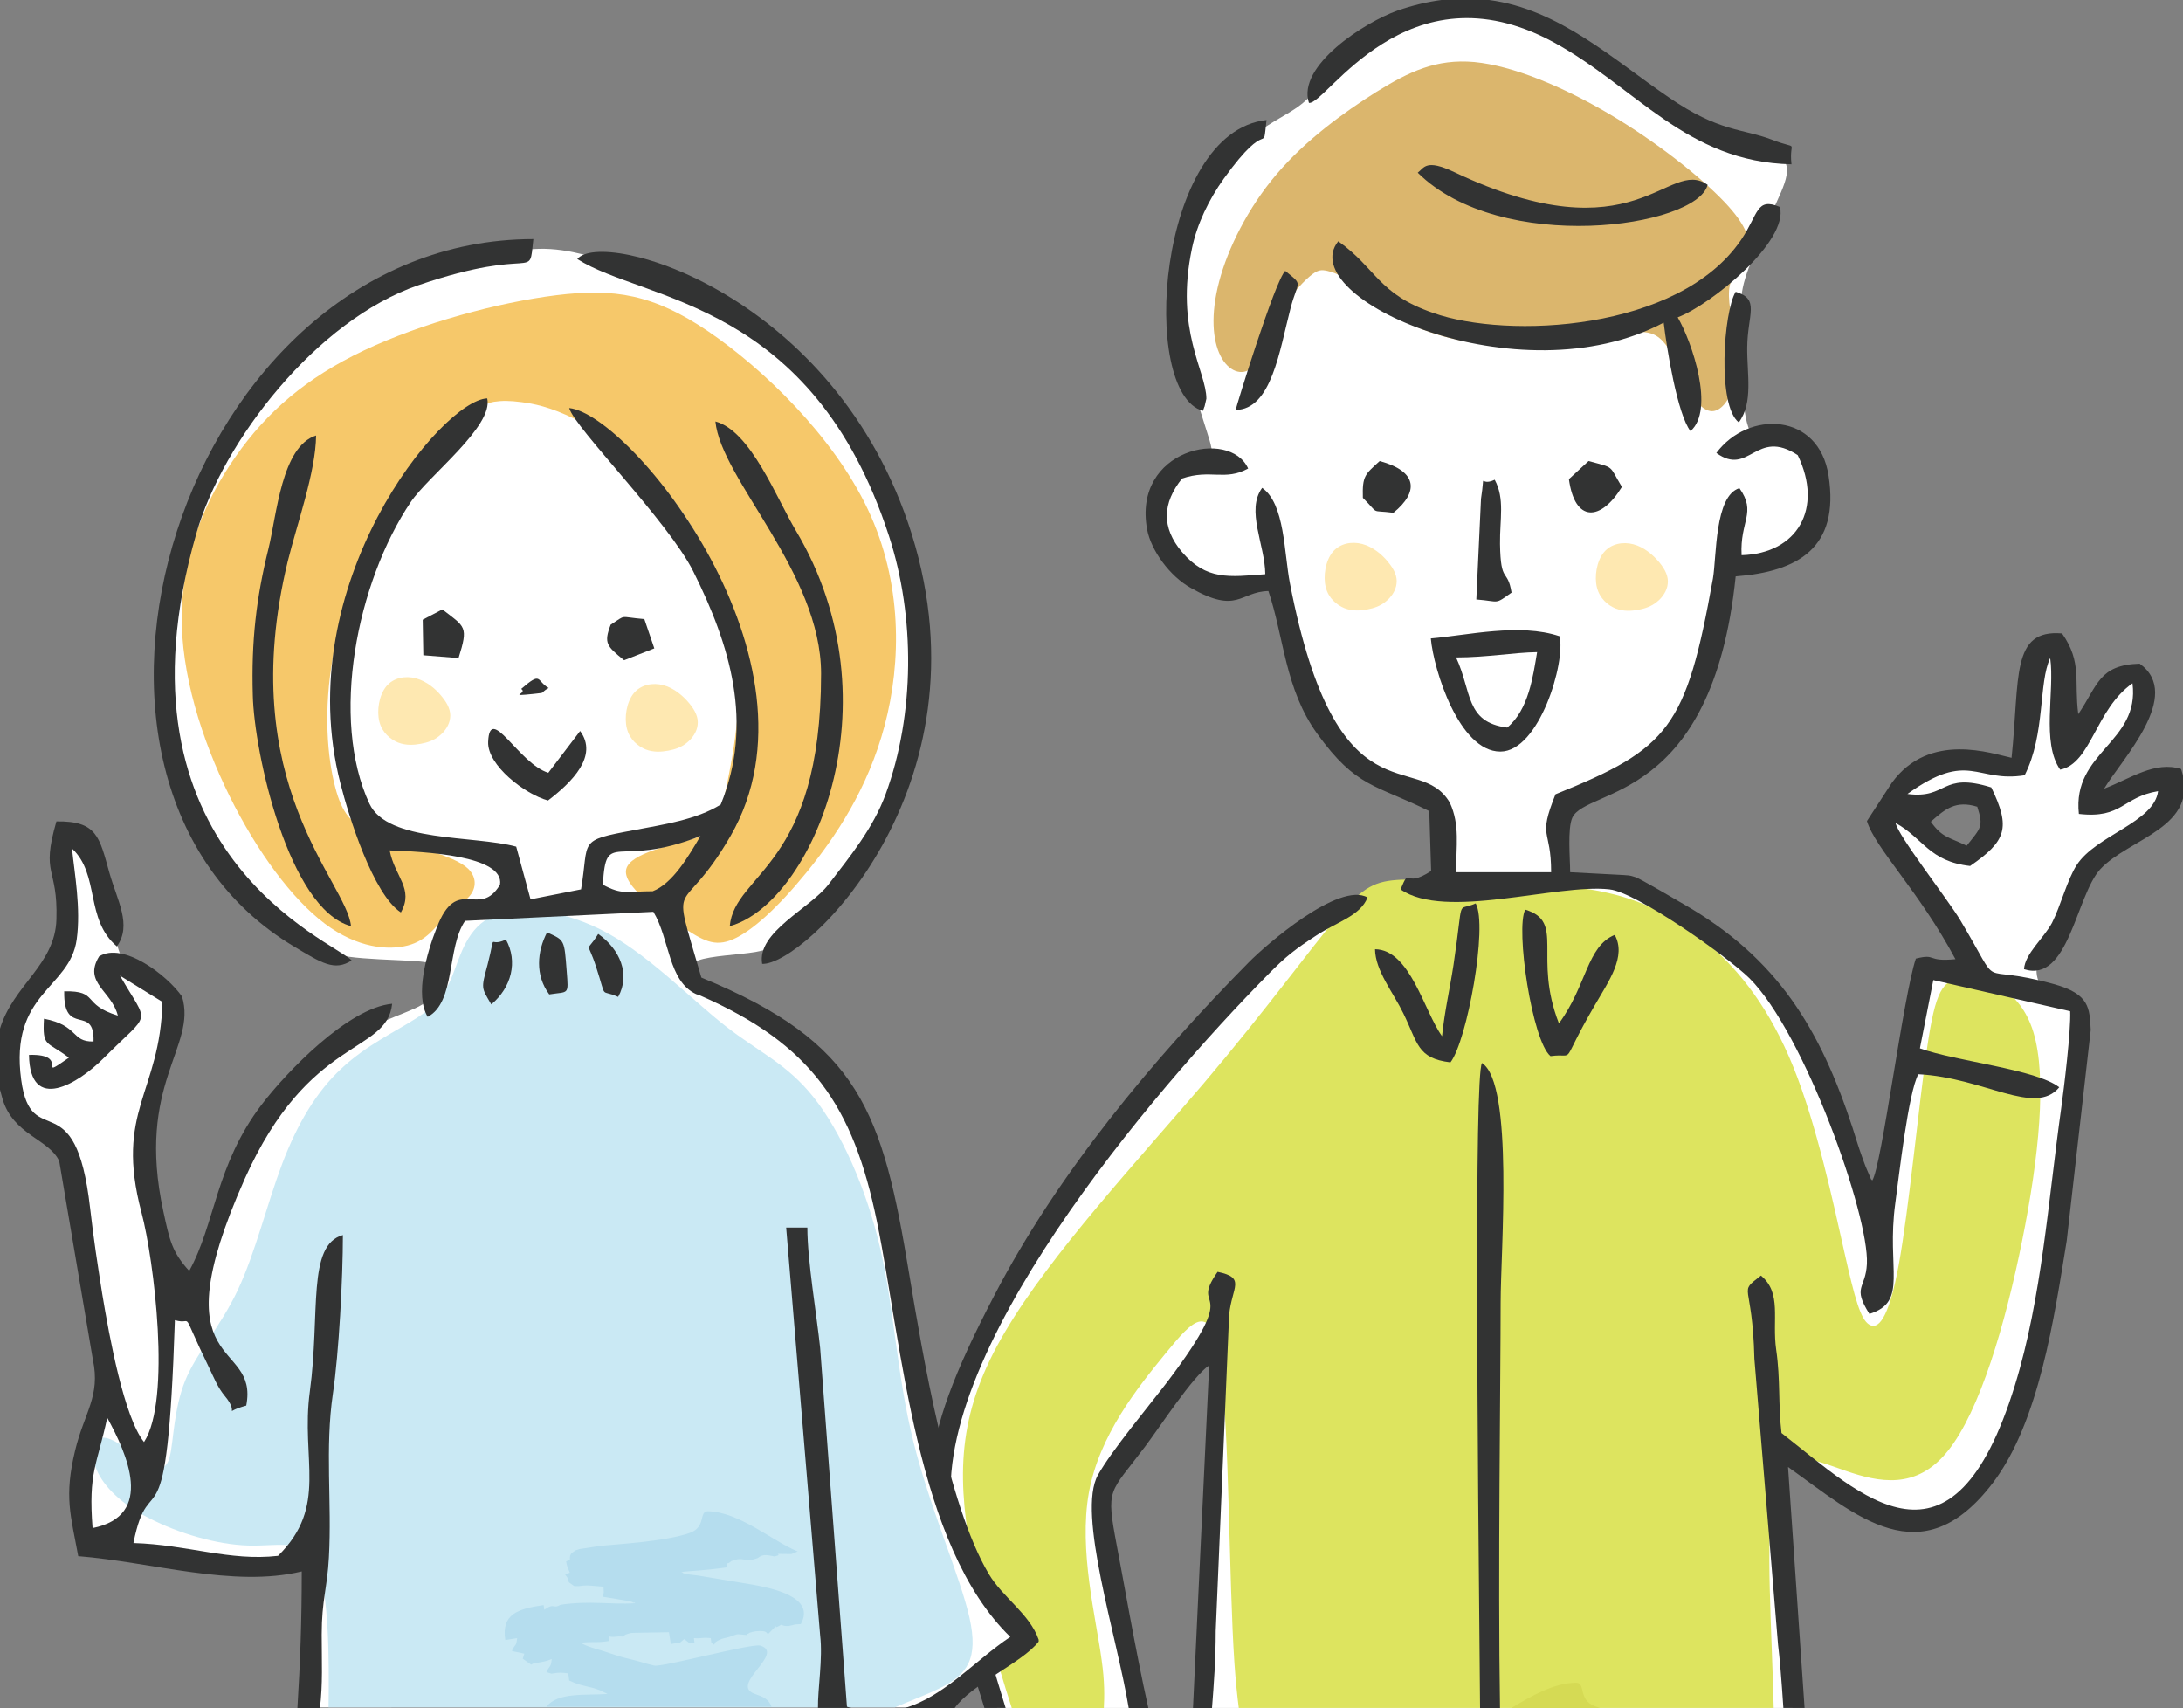
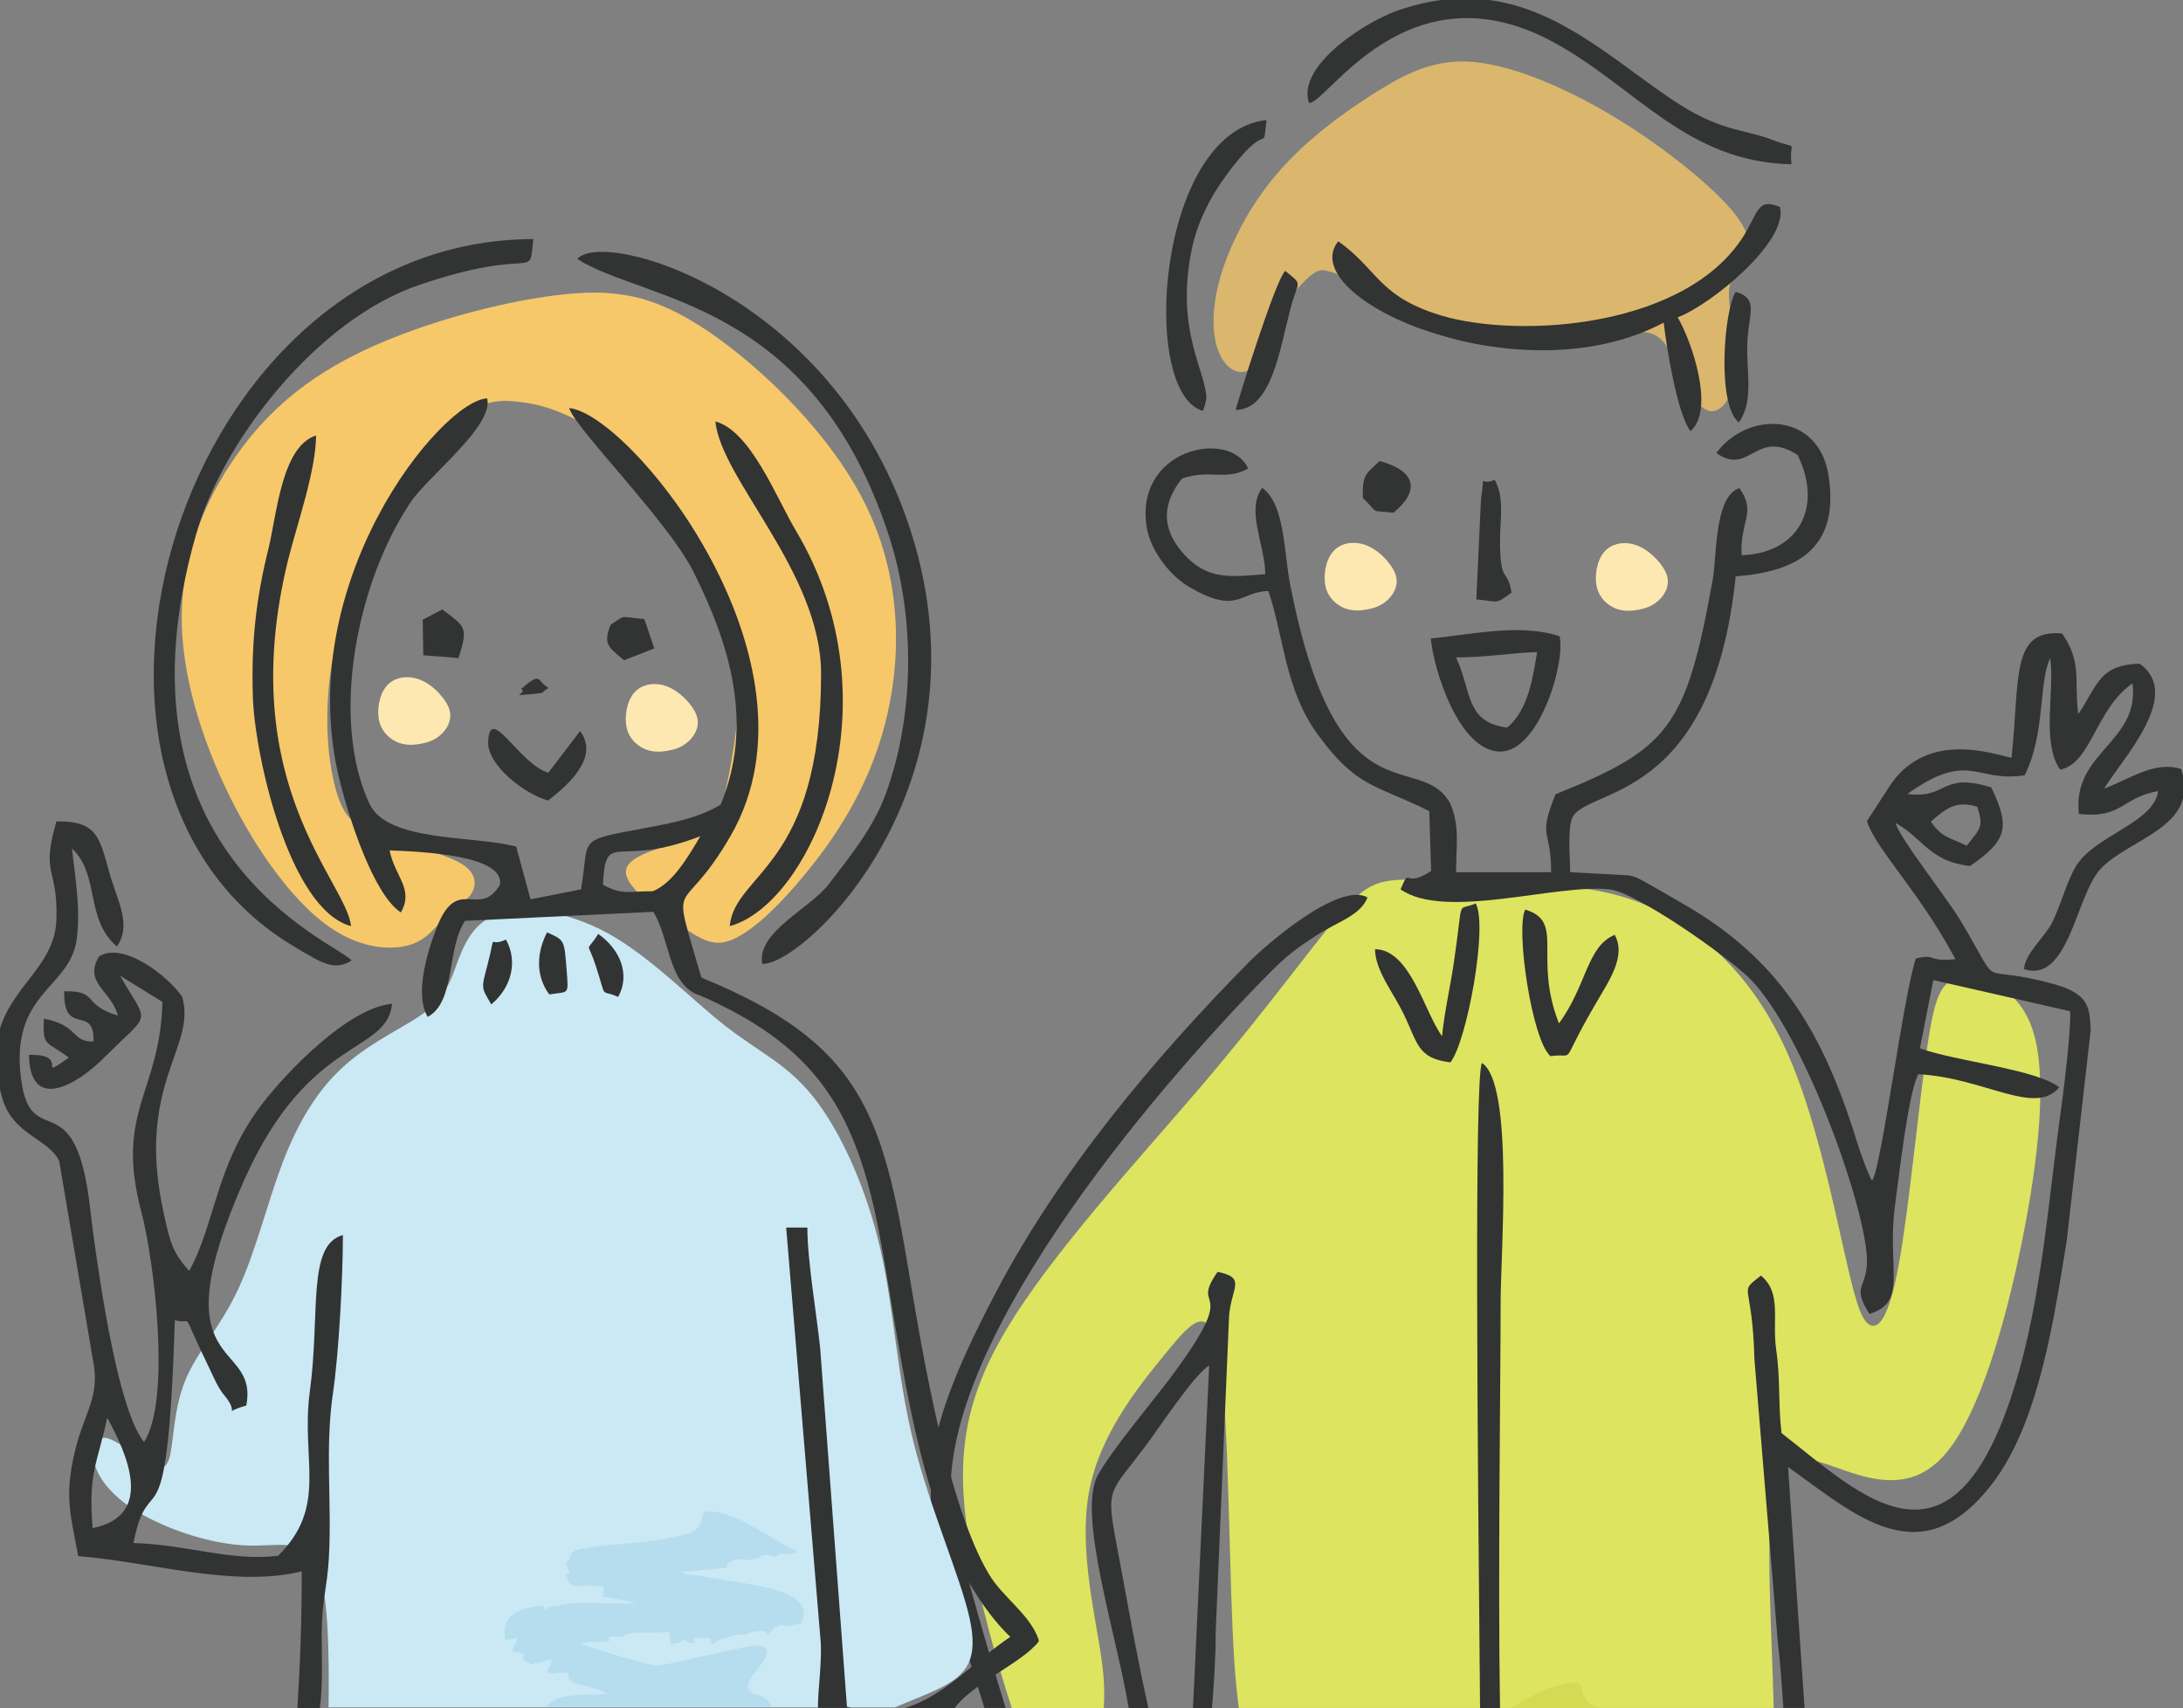
<svg xmlns="http://www.w3.org/2000/svg" xmlns:xlink="http://www.w3.org/1999/xlink" version="1.1" id="レイヤー_1" x="0px" y="0px" viewBox="0 0 700.3 548" style="enable-background:new 0 0 700.3 548;" xml:space="preserve">
  <rect x="0" y="0" width="700.3" height="548" fill="#808080" stroke="none" />
  <style type="text/css">
	
		.st0{clip-path:url(#SVGID_00000103975264178708997120000009987219824031860104_);fill-rule:evenodd;clip-rule:evenodd;fill:#FFFFFF;}
	
		.st1{clip-path:url(#SVGID_00000103975264178708997120000009987219824031860104_);fill-rule:evenodd;clip-rule:evenodd;fill:#DDE45F;}
	
		.st2{clip-path:url(#SVGID_00000103975264178708997120000009987219824031860104_);fill-rule:evenodd;clip-rule:evenodd;fill:#D5DA54;}
	
		.st3{clip-path:url(#SVGID_00000103975264178708997120000009987219824031860104_);fill-rule:evenodd;clip-rule:evenodd;fill:#FEE8B1;}
	
		.st4{clip-path:url(#SVGID_00000103975264178708997120000009987219824031860104_);fill-rule:evenodd;clip-rule:evenodd;fill:#DBB66D;}
	
		.st5{clip-path:url(#SVGID_00000103975264178708997120000009987219824031860104_);fill-rule:evenodd;clip-rule:evenodd;fill:#323333;}
	
		.st6{clip-path:url(#SVGID_00000103975264178708997120000009987219824031860104_);fill-rule:evenodd;clip-rule:evenodd;fill:#CAE9F4;}
	
		.st7{clip-path:url(#SVGID_00000103975264178708997120000009987219824031860104_);fill-rule:evenodd;clip-rule:evenodd;fill:#F6C86A;}
	
		.st8{clip-path:url(#SVGID_00000103975264178708997120000009987219824031860104_);fill-rule:evenodd;clip-rule:evenodd;fill:#B5DDEE;}
</style>
  <g>
    <defs>
      <rect id="SVGID_1_" width="700.3" height="548" />
    </defs>
    <clipPath id="SVGID_00000177474353109194109770000013001625756254076572_">
      <use xlink:href="#SVGID_1_" style="overflow:visible;" />
    </clipPath>
-     <path style="clip-path:url(#SVGID_00000177474353109194109770000013001625756254076572_);fill-rule:evenodd;clip-rule:evenodd;fill:#FFFFFF;" d="   M569.8,319.7c-6.9-9.4-15.4-17.2-23.2-22.7c-7.8-5.5-14.9-8.5-22.5-10.4c-7.6-1.8-15.8-2.4-20.5-2.7c-0.8,0-1.4-0.1-2-0.1l-59.5,1   c-1.5,0.5-3,1.1-4.6,1.8c-5.4,2.5-11.4,6.7-19.7,12.9c-8.3,6.3-18.8,14.8-30.6,27.6c-11.8,12.8-24.9,30-37.5,47.7   c-12.6,17.7-24.7,36-32.1,49.2c-7.3,13.2-9.8,21.2-12.1,28.7c-2.3,7.5-4.5,14.5-4.4,24c0.1,9.4,2.5,21.3,7.3,37   c3.2,10.4,7.5,22.5,11.5,34.2h45.2l-0.8-4c-2.9-14.8-6.9-34.9-9.3-46.7c-2.5-11.8-3.4-15.2-1-20.4c2.4-5.3,8.3-12.4,14.6-20.6   c6.4-8.2,13.2-17.5,17.1-22.8c3.8-5.2,4.6-6.3,4.5,4.5c-0.1,10.8-1.1,33.3-2.2,56.9l-2.4,53.1H575l-1.8-23.9   c-1.7-21.4-3.1-40.4-3.4-50c-0.3-9.7,0.6-10,2.9-8.5c2.3,1.5,6.2,4.7,11.3,8.8c5.1,4.1,11.5,9.1,17.9,12.1c6.4,3,12.9,4,18.9,1.3   c5.9-2.7,11.3-9.2,15.9-16.4c4.5-7.2,8.1-15,12-29.4c3.9-14.4,8.1-35.3,11.1-54.3c3-19,4.9-36,6.7-46.8c1.8-10.7,3.4-15.1,2.8-17.5   c-0.7-2.3-3.6-2.6-6.5-3.1c-2.8-0.4-5.6-1.1-7.3-2.9c-1.7-1.8-2.5-4.8-2.1-7.2c0.4-2.4,2-4.2,5.1-9.8c3.1-5.5,7.6-14.7,12.4-21.1   c4.8-6.4,10-10,14.2-13.3c4.2-3.2,7.6-6.1,9.5-8.6c1.9-2.5,2.5-4.6,1-5.5c-1.5-0.9-5-0.5-8.9,0.6c-3.8,1.1-8,2.9-10.9,3.7   c-3,0.8-4.8,0.7-5.1-0.7c-0.3-1.4,0.9-4,3.6-8.5c2.8-4.5,7.1-10.9,9.6-15.7c2.5-4.8,3.3-8.1,3-10.5c-0.4-2.3-1.8-3.7-3.8-3.7   c-1.9,0-4.3,1.5-7.4,5.5c-3.1,4-7,10.6-9.3,13.1c-2.4,2.5-3.3,0.8-4.1-4.7c-0.8-5.5-1.4-14.8-2.3-19.6c-0.9-4.8-2.1-5.1-3.5-4.4   c-1.3,0.7-2.8,2.5-4.2,8.7c-1.4,6.2-2.8,16.9-4.3,22.8c-1.5,5.8-3.1,6.8-5.9,6.8c-2.8,0-6.9-1.1-12.5-0.2c-5.6,0.9-12.7,3.8-16.5,6   c-3.7,2.2-4.1,3.7-3.2,5c0.9,1.3,3.1,2.4,5.7,2.5c2.5,0,5.3-1.1,8.3-2c2.9-0.9,5.9-1.6,8.5-0.5c2.6,1.1,4.7,4.1,5.2,6.7   c0.5,2.6-0.6,5-1.6,6.7c-1.1,1.7-2.1,2.8-3.8,3.3c-1.7,0.5-4.1,0.3-7-0.9c-2.9-1.2-6.3-3.5-9.9-5.5c-3.6-2-7.3-3.6-9.4-4.1   c-2.1-0.4-2.5,0.3-0.7,3.6c1.8,3.3,5.8,9.3,10.2,16.1c4.5,6.8,9.5,14.5,12.4,19.2c3,4.7,3.9,6.5,3.8,7.9c-0.1,1.4-1.4,2.5-4,2.6   c-2.6,0.1-6.6-0.8-8.7-0.6c-2.1,0.2-2.4,1.6-4.8,16.9c-2.4,15.3-7,44.6-9.7,57.7c-2.7,13.1-3.5,9.9-6.1,1.3   c-2.6-8.5-6.9-22.4-11.6-34.8C581.9,339.9,576.6,329,569.8,319.7" />
    <path style="clip-path:url(#SVGID_00000177474353109194109770000013001625756254076572_);fill-rule:evenodd;clip-rule:evenodd;fill:#DDE45F;" d="   M652.3,331.1c4.4,14.5,1.8,40.1-3.6,66.9c-5.4,26.8-13.6,54.7-23.8,67.4c-10.1,12.7-22.2,10.1-32.9,6.4   c-10.8-3.7-20.2-8.6-23.2,7.9c-2.5,14-0.4,43.5,0.2,68.2H397.4c-0.5-3.9-1-8.6-1.4-14.4c-1.8-26.6-1.6-75.1-4.5-96   c-2.9-20.9-8.7-14.2-17.7-3.2c-9,11-21.2,26.2-24.5,44.6c-3.3,18.4,2.3,40.1,4.1,53.6c1,7,0.9,11.7,0.7,15.5h-29.5   c-5.1-15.7-10.2-34.4-13.2-50.5c-4.7-26.1-3.6-45.6,11.1-70.4c14.6-24.8,42.7-55,63.5-79.4c20.7-24.4,34.1-43.1,42.8-53.3   c8.6-10.2,12.5-11.8,20.7-12.2c8.2-0.3,20.7,0.6,32.7,1.1c12,0.5,23.4,0.7,34.3,3.3c11,2.6,21.5,7.7,31.6,16.3   c10.1,8.6,19.7,20.8,27.2,39.4c7.5,18.6,12.8,43.5,16.3,59.1c3.5,15.6,5.3,21.8,8,23.5c2.7,1.7,6.2-1.1,9.5-19.1   c3.3-18,6.4-51.2,9.1-69.6c2.7-18.4,4.9-22.1,11.7-22.4C636.6,313.5,647.9,316.7,652.3,331.1" />
    <path style="clip-path:url(#SVGID_00000177474353109194109770000013001625756254076572_);fill-rule:evenodd;clip-rule:evenodd;fill:#D5DA54;" d="   M513.6,548c-0.6-0.2-1.2-0.4-1.8-0.6c-5.8-2.1-2.9-7.7-6.3-7.6c-7,0.1-14.2,4.2-20.8,8.2H513.6z" />
-     <path style="clip-path:url(#SVGID_00000177474353109194109770000013001625756254076572_);fill-rule:evenodd;clip-rule:evenodd;fill:#FFFFFF;" d="   M458.1,284.6c3-0.3,3.9-0.6,4.3-2c0.5-1.7,0.5-5.1,0.4-9.3c-0.1-4.2-0.1-9.2-0.9-12.2c-0.8-3-2.4-3.9-7-6.4   c-4.6-2.5-12.3-6.5-18.6-10.6c-6.3-4.2-11.2-8.6-15.1-17.3c-4-8.7-7-21.7-8.7-29.3c-1.7-7.7-2.2-10-3.6-10.8   c-1.5-0.9-4-0.3-6.7,0.4c-2.7,0.7-5.5,1.4-9.6,0.8c-4.2-0.6-9.7-2.4-13.4-5.3c-3.6-2.9-5.4-6.9-6.1-11.4c-0.7-4.5-0.4-9.4,0.9-13.1   c1.3-3.7,3.7-6.3,6.6-7.7c2.9-1.4,6.4-1.8,7.6-3.4c1.2-1.6,0.2-4.6-1-8.4c-1.2-3.8-2.6-8.4-4.8-14.9c-2.1-6.4-5-14.7-5.8-23.4   c-0.8-8.8,0.4-18,2.7-25.3c2.3-7.2,5.6-12.4,9.7-17.7c4.1-5.3,9.1-10.7,14-14.5c5-3.8,9.9-6,13.6-8.7c3.7-2.7,6.1-5.9,10.5-11.1   c4.4-5.2,10.8-12.4,19.6-16.6c8.8-4.2,20.1-5.2,31-3c11,2.3,21.6,7.9,31,13.8c9.4,5.9,17.5,11.9,26.4,17   c8.9,5.1,18.6,9.2,24.9,11.5c6.2,2.4,9,3,10.9,4.3c1.8,1.3,2.8,3.3,2.2,6.3c-0.5,3-2.5,7.1-5,12.5c-2.4,5.4-5.3,12.2-7.1,17.1   c-1.8,4.9-2.4,7.8-2.7,12.8c-0.4,5-0.5,12.1,0,19.6c0.4,7.5,1.4,15.5,2.5,18.6c1.1,3.2,2.2,1.5,5.2,1.6c3,0.1,7.7,1.9,11.4,5.3   c3.7,3.4,6.5,8.4,6.8,13.2c0.4,4.7-1.7,9.2-3.9,12.7c-2.3,3.5-4.8,6.1-8.2,8c-3.4,1.9-7.8,3-11,3.6c-3.2,0.6-5.4,0.8-6.1,1.9   c-0.7,1.1-0.1,3.1-1.8,9.8c-1.7,6.7-5.6,18.2-8.2,26.3c-2.6,8.2-3.8,13-8.8,18.1c-5,5-13.8,10.3-20,13.5c-6.2,3.3-9.8,4.6-12.1,6.1   c-2.3,1.6-3.2,3.4-3.6,7.7c-0.4,4.4-0.1,11.3,1,14.4c1.2,3.2,3.3,2.6,6.8,2.7c2.5,0.1,5.6,0.5,9.2,1.6L458.1,284.6z" />
    <path style="clip-path:url(#SVGID_00000177474353109194109770000013001625756254076572_);fill-rule:evenodd;clip-rule:evenodd;fill:#FEE8B1;" d="   M512.3,188.5c-0.9-3.5-0.1-8.5,2.2-11.3c2.3-2.8,6.1-3.5,9.5-2.6c3.4,0.9,6.3,3.4,8.3,5.8c2,2.4,3,4.7,2.7,6.9   c-0.2,2.2-1.7,4.4-3.5,5.8c-1.7,1.4-3.7,2.1-5.9,2.5c-2.2,0.4-4.7,0.6-7.3-0.4C515.8,194.2,513.2,192,512.3,188.5" />
    <path style="clip-path:url(#SVGID_00000177474353109194109770000013001625756254076572_);fill-rule:evenodd;clip-rule:evenodd;fill:#FEE8B1;" d="   M425.3,188.4c-0.9-3.5-0.1-8.5,2.2-11.3c2.3-2.8,6.1-3.5,9.5-2.6c3.4,0.9,6.4,3.4,8.3,5.8c2,2.4,3,4.7,2.7,6.9   c-0.2,2.2-1.7,4.4-3.5,5.8c-1.7,1.4-3.7,2.1-5.9,2.5c-2.2,0.4-4.7,0.6-7.3-0.4C428.9,194.1,426.2,192,425.3,188.4" />
    <path style="clip-path:url(#SVGID_00000177474353109194109770000013001625756254076572_);fill-rule:evenodd;clip-rule:evenodd;fill:#DBB66D;" d="   M420.1,88.7c-2.7,2.3-6.9,6.9-10.1,13c-3.1,6-5.2,13.4-8.4,16.3c-3.2,2.8-7.6,1.1-10.1-3.9c-2.5-5-3.2-13.2-0.4-23.8   c2.8-10.6,9.2-23.6,18.5-34.5c9.3-10.9,21.4-19.7,31.9-26.3C452,23,460.7,18.8,473,19.9c12.3,1.2,28.2,7.8,43.3,16.7   c15.1,8.9,29.3,20.2,36.9,28.2c7.6,8,8.6,12.8,7.4,16.4c-1.2,3.6-4.7,6.1-5.7,10.4c-0.9,4.3,0.7,10.5,1.6,16.4   c0.8,6,0.9,11.7-0.5,16.2c-1.4,4.5-4.1,7.8-6.9,7.7c-2.8-0.1-5.8-3.4-8.4-8.8c-2.6-5.4-5-12.8-9.4-15.4c-4.4-2.6-10.9-0.4-21.2,1.3   c-10.3,1.6-24.4,2.6-36.3,1.1c-11.9-1.6-21.7-5.7-28.2-9.7c-6.6-4-10-7.9-12.9-10.1c-2.9-2.3-5.2-3-6.9-3.4   C423.9,86.5,422.8,86.4,420.1,88.7" />
    <path style="clip-path:url(#SVGID_00000177474353109194109770000013001625756254076572_);fill-rule:evenodd;clip-rule:evenodd;fill:#323333;" d="   M619.4,263.6c4.7-4.2,8.1-6.9,14.9-4.8c2.1,6.5,1.1,6.8-3.4,12.5C625.2,268.5,623.1,268.8,619.4,263.6 M686.4,212.9   c-13.1,0.4-13.4,6.9-19.7,16.2c-1.4-10.8,1.3-16.6-5.2-25.9c-16.5-1.4-13.5,14.2-16.2,39.9c-6.2-1.3-26.3-8.6-38.4,8l-8,12.3   c2.7,8.8,16.7,22.4,28.4,44.3c-9.6,0.9-5.8-1.9-12.7-0.2c-4.1,12.2-11,66.9-14,71.2c-0.7-1.1,0.3,1.3-1.7-3.5   c-0.6-1.3-1.1-2.9-1.6-4.2c-1.1-3-2.1-6.4-3-9.2c-10.4-31.7-24-54.4-54.1-71.7c-2.6-1.5-13.8-8.1-15.5-8.7   c-2.4-0.8-2.3-0.5-3.9-0.7l-17.1-0.9c0-4.3-0.9-14,0.7-17.5c4.6-9.8,44.9-4.3,52.4-77.4c19.9-1.5,33.4-9.1,29.8-32.3   c-3.1-20.3-25.7-21.1-36-7.3c10.6,7.7,12.7-8.1,26.1,0.7c8.3,17.1-0.1,31.6-18,32.1c-0.6-11,4.9-13.6-0.7-21.5   c-8,2.4-7.3,22.1-8.5,29c-8.6,47.9-14,54.5-50.5,69.2c-5.8,14.5-1.4,10.6-1.4,25h-30.5c0-8.3,1.3-15.2-2-22.3   c-10.2-17.4-36.2,7.6-51.3-70.4c-1.9-9.7-1.6-25.5-8.9-30.6c-5.3,7.2,0.9,18.2,1,27.7c-11.6,0.9-18.9,2-26.7-7.1   c-6.7-7.9-6.3-15.7,0-23.6c9.2-3.1,13.7,0.9,21.2-3.2c-5.8-13-37.2-6.3-32.4,19.6c1.3,6.7,7.2,14.9,14,18.7   c15.1,8.6,15.7,1.2,24.9,1c5,14.8,5.3,31.4,15.6,45.7c12.7,17.6,18.8,16.3,36,24.9l0.6,19.2c-9.1,6-6.5-2-9.8,5.9   c14.2,10,50.2-1.9,67,0c8.6,0.9,37.3,21.1,44.9,28.5c17.6,17.5,38.4,76,37.7,91.6c-0.4,8.2-4.8,7.2,0.8,16.1   c12.6-3.9,5.4-14.3,8.3-35.5c1.2-8.8,4.2-35.6,7.4-41.4c21.2,1.1,37.4,13.6,45.2,4.2c-7.3-5.8-33.1-8.3-44.7-12.5l4.3-21.9l43.9,10   c0.3,5.9-2,24.9-2.9,31.3c-4.1,29.2-6.2,60.7-14.8,88.6c-20.1,65.3-49.1,35.6-74.9,15.4c-1.1-9.3-0.3-17-1.7-26.7   c-1.4-9.7,1.9-18.2-4.9-23.8c-7.6,6-2.7,1.3-2.1,26.7l7.6,91.8c0.5,3.8,1.1,11.1,1.7,20.2h6.8l-5.3-77.3   c21.8,15.5,42.7,35.3,65.7,5.1c14.9-19.6,19.7-53.2,23.7-77.7l7.7-67.6c-0.4-7-0.3-11.5-11.8-14.7c-26.4-7.3-15.5,3.8-30.1-20.6   c-4.1-6.8-20-27.1-20.7-31.1c9,5,10.7,12.3,23.9,13.8c11.6-8,13.1-12.2,6.8-25.2c-16.3-5.1-13.9,3.8-26.9,2.1   c19.8-14.2,22-3.5,37.6-6c6.7-13.2,4.4-29.7,8.2-37.6c1.5,10.6-2.9,27.1,3.2,35.8c10-2,11.3-19.4,23.2-27.7   c2.4,19.1-19.4,21.9-17.2,41.9c14,1.6,13.9-5.4,25.4-7.3c-1.2,10-19.9,14.1-26.1,23.7c-3,4.6-5.2,13.2-7.9,18.5   c-2.6,4.9-8.7,9.9-9,14.9c14.3,4.6,16.6-23.3,24.4-32c9.3-10.1,32.2-13.4,26-32.2c-8.4-2.7-16.3,3.1-24.7,6.3   C680.6,243.6,700.5,223,686.4,212.9" />
    <path style="clip-path:url(#SVGID_00000177474353109194109770000013001625756254076572_);fill-rule:evenodd;clip-rule:evenodd;fill:#323333;" d="   M368.4,548c-4.3-19.2-8.5-44-10.1-52c-3.6-19-2.5-16.6,9-31.9c4.7-6.2,15.4-22.7,20.6-26.1L382.7,548h6.1   c0.6-7.8,1.2-15.5,1.2-24.8l4.3-101.4c0.9-9,5.5-11.9-3.7-13.8c-9.5,13.6,8.6,2.5-15.9,35c-6.1,8-18.1,22.3-22.5,30.2   c-6.8,12.2,6.1,51.6,9.9,74.8H368.4z M298.6,484.1v-12.4c1.3-14.9,7.3-31.1,20.3-56c20.4-39.3,50.9-75.8,81.7-107   c5.5-5.6,29-26,38.1-20.8c-2.3,5.9-9.9,7.9-16.3,12.1c-6.9,4.5-9.7,6.6-15.7,12.7c-36.3,36.8-110.5,123.3-100.9,174.9   c1.4,7.3,9.8,37.7,16.8,60.3h-6.8C306.8,518.5,300,500.8,298.6,484.1" />
    <path style="clip-path:url(#SVGID_00000177474353109194109770000013001625756254076572_);fill-rule:evenodd;clip-rule:evenodd;fill:#323333;" d="   M481.2,548c-0.7-42.2,0.2-106.8,0.2-130.2c0-16.4,4.3-70.2-6-76.8c-2.5,4.6-1.4,123.7-0.6,207H481.2z" />
    <path style="clip-path:url(#SVGID_00000177474353109194109770000013001625756254076572_);fill-rule:evenodd;clip-rule:evenodd;fill:#323333;" d="   M429.3,77.4c-14.5,18.2,58,50.7,104.4,26.1c1,8.4,4.4,29.4,8.6,34.8c7.9-6.8,0.5-28.6-4.1-36.5c10.8-4.1,35.6-24.4,32.8-35.4   c-7.7-3.2-6.8,2.2-12.5,10.6c-20,29.3-75,31.8-98.7,23.4C442,94.3,441.6,86.1,429.3,77.4" />
    <path style="clip-path:url(#SVGID_00000177474353109194109770000013001625756254076572_);fill-rule:evenodd;clip-rule:evenodd;fill:#323333;" d="   M419.9,33c5.5,0.8,31.4-44.9,78.4-19.5c26.5,14.4,42.7,38.5,76.4,39.2c-0.9-8.3,3-4.3-6.3-7.9c-9.4-3.6-16.9-2.4-33.1-13.6   C517.5,19.1,500.3,3,477.7,0h-15.3c-4.5,0.6-9.2,1.7-14.1,3.4C437.8,7.1,416,21.1,419.9,33" />
    <path style="clip-path:url(#SVGID_00000177474353109194109770000013001625756254076572_);fill-rule:evenodd;clip-rule:evenodd;fill:#323333;" d="   M467.1,210.9c9.8,0,18.6-1.6,26-1.7c-1.3,7.7-2.7,18.5-9.6,24.2C470,231.7,472.2,221.8,467.1,210.9 M459,204.8   c0.9,10.1,9.1,36.3,22.3,36.3c12.5,0,21-28.7,19-37C487.5,199.8,470.8,203.8,459,204.8" />
    <path style="clip-path:url(#SVGID_00000177474353109194109770000013001625756254076572_);fill-rule:evenodd;clip-rule:evenodd;fill:#323333;" d="   M385.9,131.8c0.2-0.4,0.5-1.6,0.5-1.3l0.6-2.6c0-8.8-10.2-21.9-4.6-48.3c1.6-7.7,5.4-15.6,10.2-22.3c14.9-20.7,12.3-6.6,13.7-18.8   C371.1,42.3,365.5,126.3,385.9,131.8" />
-     <path style="clip-path:url(#SVGID_00000177474353109194109770000013001625756254076572_);fill-rule:evenodd;clip-rule:evenodd;fill:#323333;" d="   M454.8,55.4c26.8,26.5,89.5,17.6,93,3.9C535,50.2,525,83,466.5,55.2C457.4,50.9,456.9,53.8,454.8,55.4" />
    <path style="clip-path:url(#SVGID_00000177474353109194109770000013001625756254076572_);fill-rule:evenodd;clip-rule:evenodd;fill:#323333;" d="   M462.6,332.4c-5.7-7.8-10.2-27.8-21.5-27.9c0.1,6.9,5.8,13.8,9.1,20.6c4.7,9.6,4.4,14.4,15.1,15.7c5.3-6.8,12.1-43.8,8.1-51   c-6.4,2.9-3.7-3.2-7.1,19.6C465.1,317.3,463.4,324.5,462.6,332.4" />
    <path style="clip-path:url(#SVGID_00000177474353109194109770000013001625756254076572_);fill-rule:evenodd;clip-rule:evenodd;fill:#323333;" d="   M497.4,338.8c8.7-1.2,2.3,4.1,14.3-16.5c4.4-7.6,10.1-15.5,6.3-22.4c-9,3.7-8.9,16.2-17.9,28.4c-8.4-21.5,2.1-32.6-10.8-36.5   C486.1,297.8,491.5,334,497.4,338.8" />
    <path style="clip-path:url(#SVGID_00000177474353109194109770000013001625756254076572_);fill-rule:evenodd;clip-rule:evenodd;fill:#323333;" d="   M396.4,131.5c11.5-0.1,14.1-19.2,17.6-32.6c2.4-9.2,4.3-7.1-1.7-12C409,90,396.4,130.9,396.4,131.5" />
    <path style="clip-path:url(#SVGID_00000177474353109194109770000013001625756254076572_);fill-rule:evenodd;clip-rule:evenodd;fill:#323333;" d="   M473.6,192.3c7.7,0.6,5.7,1.8,11.3-2.2c-1.3-8-3.5-2.5-3.7-15.6c-0.1-7.9,1.6-14.5-1.7-20.6c-5.3,2.5-2.9-3.6-4.4,6.1L473.6,192.3z   " />
    <path style="clip-path:url(#SVGID_00000177474353109194109770000013001625756254076572_);fill-rule:evenodd;clip-rule:evenodd;fill:#323333;" d="   M557.8,135.5c4.7-6.3,2.6-15.5,2.7-24.1c0.1-10.6,4.2-15.4-3.7-17.8C552.9,100,550.8,130.1,557.8,135.5" />
-     <path style="clip-path:url(#SVGID_00000177474353109194109770000013001625756254076572_);fill-rule:evenodd;clip-rule:evenodd;fill:#323333;" d="   M503.3,153.7c1.9,14,10.2,13.6,17,2.5c-4.3-7.1-2.1-6-10.7-8.3L503.3,153.7z" />
    <path style="clip-path:url(#SVGID_00000177474353109194109770000013001625756254076572_);fill-rule:evenodd;clip-rule:evenodd;fill:#323333;" d="   M437.2,159.7c5.6,5.6,2,3.8,9.8,4.8c8.2-6.7,7.8-13.3-4.4-16.6C437.9,152.2,437,152.6,437.2,159.7" />
-     <path style="clip-path:url(#SVGID_00000177474353109194109770000013001625756254076572_);fill-rule:evenodd;clip-rule:evenodd;fill:#FFFFFF;" d="   M84.9,360.3c3.5-4.8,8.6-11,14.1-16.3c5.5-5.4,11.5-10,18-13.5c6.5-3.4,13.6-5.7,17.3-7.6c3.7-1.9,4.1-3.4,4.6-5.6   c0.6-2.2,1.3-5.2,0.6-6.8c-0.7-1.7-2.8-2-8.1-2.3c-5.3-0.3-13.9-0.5-19.6-1.3c-5.7-0.8-8.7-2.2-14.3-5.3   c-5.6-3.1-13.9-7.8-20.9-16.7c-7-8.9-12.6-22-16.3-34.1c-3.7-12-5.4-23-6.1-31.8c-0.7-8.7-0.5-15.2,0.4-22.7   c1-7.5,2.7-16.1,5.2-25.6c2.5-9.5,5.7-19.9,11.1-29c5.4-9.1,13-16.9,20-23.7c7-6.8,13.6-12.6,20.9-17.6c7.3-4.9,15.4-9,24-12.1   c8.6-3.1,17.7-5.4,24.5-6.8c6.8-1.4,11.5-1.9,16.3-1.6c4.8,0.3,9.9,1.4,17.1,3.6c7.2,2.2,16.7,5.7,27.4,10.4   c10.7,4.7,22.7,10.7,32.7,18.6c9.9,7.9,17.8,17.7,24.8,31.7c7,14.1,13.1,32.5,15.6,48.9c2.5,16.5,1.5,31.1-0.9,43.7   c-2.4,12.6-6.2,23.3-13.4,33.7c-7.2,10.4-17.7,20.6-23.9,26.5c-6.3,5.9-8.3,7.5-13.7,8.4c-5.4,0.9-14.3,1.2-18.3,2.7   c-4,1.5-3,4.2-1.6,5.9c1.4,1.7,3.3,2.5,7.1,4.3c3.7,1.8,9.2,4.6,16.1,8.6c6.9,4,15.3,9.3,21.9,16.7c6.6,7.5,11.4,17.3,14.7,29.5   c3.3,12.2,5,26.9,8.1,44.8c3.1,17.9,7.7,39,12,54.3c4.3,15.4,8.4,25.1,13.1,33.1c4.7,8,9.8,14.4,12.4,17.6c2.6,3.2,2.6,3.2,0,4.8   c-2.6,1.6-7.9,4.9-12,7.8c-4.1,3-6.9,5.6-9.3,7.7c-2.3,2-4.1,3.4-5.1,4.5H98.5c0.3-3.8,0.6-7.5,0.9-11.1c1.2-15.7,1.7-28.7,2-35.5   c0.3-6.8,0.3-7.5-1.1-5.9c-1.4,1.5-4.3,5.2-8.1,6.8c-3.9,1.6-8.8,1.2-16.3,0.2c-7.6-1.1-17.8-2.8-26.2-4   c-8.4-1.2-14.8-1.9-18.1-2.2c-3.2-0.3-3.2-0.3-3.7-2.8c-0.4-2.5-1.3-7.4-1.1-13.3c0.2-5.9,1.4-12.6,2.7-18   c1.3-5.4,2.6-9.3,3.4-11.8c0.8-2.5,1.1-3.4-0.2-13.6c-1.3-10.2-4.3-29.8-6.2-42.2c-1.9-12.5-2.6-17.9-3.8-21.5   c-1.1-3.6-2.6-5.4-5.5-7.2c-2.9-1.8-7.1-3.7-10-6.3c-2.9-2.6-4.4-5.9-4.8-10c-0.4-4.1,0.4-9.1,2.1-14.8c1.8-5.7,4.5-12.2,7-16.6   c2.5-4.4,4.6-6.9,6.4-9.8c1.8-3,3.1-6.5,3.9-10.5c0.8-4,1-8.4,0.6-13.1c-0.4-4.7-1.3-9.6-1.2-12.8c0.1-3.2,1.2-4.6,2.4-4.6   c1.2,0,2.6,1.3,4.9,7.3c2.3,5.9,5.5,16.4,7.4,23c1.9,6.6,2.5,9.2,4,11.1c1.5,1.9,3.9,3.1,6.2,4.4c2.3,1.3,4.5,2.8,6.2,4.4   c1.7,1.6,2.8,3.4,2.6,8.4c-0.2,5-1.8,13.1-3.4,20.7c-1.7,7.6-3.4,14.8-4.1,20.4c-0.7,5.6-0.2,9.6,1.1,15.7c1.4,6,3.6,14,5.2,18.9   c1.6,4.8,2.5,6.5,3.7,9c1.3,2.5,3,5.7,4.2,6.1c1.2,0.4,1.9-2.1,3.4-7.2c1.5-5.1,3.9-12.8,6.2-19.5c2.3-6.7,4.6-12.3,6.6-16.9   C79.6,368.5,81.4,365.1,84.9,360.3" />
    <path style="clip-path:url(#SVGID_00000177474353109194109770000013001625756254076572_);fill-rule:evenodd;clip-rule:evenodd;fill:#CAE9F4;" d="   M31,471.5c-2.3-5.4-1.2-10.3,2.2-10.3c3.4,0,9.2,5,13.4,7.7c4.2,2.7,6.7,3.1,7.9-1.8c1.2-4.9,1.2-15,4.9-24.2   c3.7-9.1,11.3-17.2,16.9-29.1c5.6-11.9,9.3-27.4,14.2-40.4c4.9-13,11.1-23.3,19.1-30.7c8-7.5,17.7-12,24-16.1   c6.3-4,9.1-7.5,11.6-13.8c2.5-6.3,4.7-15.4,13.1-19c8.4-3.7,23.1-1.9,36.9,5.7c13.8,7.7,26.7,21.2,37.6,29.7   c10.9,8.5,19.6,12,28.2,22.8c8.6,10.8,16.9,29,21.4,48.6c4.5,19.6,5.3,40.5,10.6,61.8c5.3,21.4,15,43.2,18,56.5   c3,13.4-0.8,18.3-9.4,22.6c-4.2,2.1-9.4,4-14.5,6.2H105.4c0.2-16.1,0.1-36-3.5-45c-3.9-9.6-12-6.6-22.3-6.9   c-10.2-0.3-22.5-4-31.6-8.7C39,482.6,33.3,476.9,31,471.5" />
    <path style="clip-path:url(#SVGID_00000177474353109194109770000013001625756254076572_);fill-rule:evenodd;clip-rule:evenodd;fill:#F6C86A;" d="   M147.7,134.2c-5.3,3.8-13.3,10.6-21.4,24.2c-8.1,13.6-16.1,33.9-19.4,51.8c-3.3,17.8-1.8,33.1,0.6,42.2c2.3,9,5.5,11.8,10.9,14.1   s13,4.4,19,6.3c6,1.9,10.4,3.6,12.8,5.9c2.4,2.4,2.7,5.4,1,8c-1.7,2.6-5.6,4.7-8.7,7.8c-3.1,3.1-5.6,7.2-11.7,8.8   c-6.2,1.6-16.1,0.9-26.6-7c-10.5-7.9-21.7-23-30.6-41c-8.9-18.1-15.6-39.2-15.3-58.4c0.3-19.2,7.5-36.5,17.4-50.6   c9.9-14.1,22.5-25.1,41.1-33.9c18.6-8.8,43.1-15.4,61.7-17.7c18.6-2.3,31.1-0.3,48.7,11.6c17.5,11.9,40.1,33.6,51.2,57.1   c11.1,23.5,10.8,48.9,5.4,69.3c-5.4,20.4-15.8,35.8-25.1,47.2c-9.3,11.4-17.5,18.8-23.5,21.4c-6,2.6-9.7,0.5-17.1-4.5   c-7.4-5-18.5-12.8-17.2-18c1.3-5.2,14.9-7.7,22-9.9c7-2.2,7.5-4,9.7-14.4c2.2-10.4,6.2-29.4,3.5-47.8   c-2.6-18.5-11.9-36.4-22.1-48.9c-10.2-12.5-21.5-19.4-29.6-23.4c-8.2-4-13.3-4.9-17.1-5.4c-3.8-0.5-6.3-0.5-8.9-0.1   C155.6,129.5,153,130.4,147.7,134.2" />
    <path style="clip-path:url(#SVGID_00000177474353109194109770000013001625756254076572_);fill-rule:evenodd;clip-rule:evenodd;fill:#FEE8B1;" d="   M201.1,233.7c-0.9-3.5-0.1-8.5,2.2-11.3c2.3-2.8,6.1-3.5,9.5-2.6c3.4,0.9,6.3,3.4,8.3,5.8c2,2.4,3,4.7,2.7,6.9   c-0.2,2.2-1.7,4.4-3.5,5.8c-1.7,1.4-3.7,2.1-5.9,2.5c-2.2,0.4-4.7,0.6-7.3-0.4C204.7,239.4,202,237.3,201.1,233.7" />
    <path style="clip-path:url(#SVGID_00000177474353109194109770000013001625756254076572_);fill-rule:evenodd;clip-rule:evenodd;fill:#FEE8B1;" d="   M121.7,231.5c-0.9-3.5-0.1-8.5,2.2-11.3c2.3-2.8,6.1-3.5,9.5-2.6c3.4,0.9,6.4,3.4,8.3,5.8c2,2.4,3,4.7,2.7,6.9   c-0.2,2.2-1.7,4.4-3.5,5.8c-1.7,1.4-3.7,2.1-5.9,2.5c-2.2,0.4-4.7,0.6-7.3-0.4C125.3,237.2,122.6,235.1,121.7,231.5" />
    <path style="clip-path:url(#SVGID_00000177474353109194109770000013001625756254076572_);fill-rule:evenodd;clip-rule:evenodd;fill:#323333;" d="   M95.4,548c0.9-14.5,1.4-27.9,1.4-43.9c-22,5.3-48-3-71.7-4.9c-2.4-13.1-4.6-19-1-33.9c2.9-12.1,8.2-17.4,5.7-29.1l-10.8-63.7   c-3.2-7.1-14.8-8.4-18.2-20c-0.3-1.1-0.6-2.2-0.9-3.3v-18.9c4.2-14.3,17.8-20.7,18.2-35.4c0.5-17.1-5.1-13.8,0-31.4   c13.1-0.2,13.8,5.1,17,16.5c2.5,8.9,7.3,16.7,2.4,23.6c-10.3-8.7-5.4-23-14.4-31.4c0.8,8,2.9,19.2,1.5,29.2   C22.4,317.3,3,318.3,6.8,346.4c3.2,23.7,17.4-0.1,22.1,41.1c1.2,10.4,2.3,17.5,3.9,27.6c2.3,13.9,7,39.5,13.4,47.5   c8.8-13.5,3.2-58.5-0.8-73.6c-8.7-32.7,6-38.3,6.7-67.6l-13.6-8.4c9.4,16.4,10.2,10.9-5.3,26.5c-8,8-23.6,17.8-23.9-1.1   c13.9-0.4,1.6,8.7,12.8,0.9c-7.2-5.5-8.5-3.2-8-12.5c11.2,2.1,8.7,7.5,15.9,7.3c0.4-12.2-9.7-1.2-9.4-16.1   c11.3-0.2,5.4,4.2,17.2,7.8c-2-8-11.2-10.5-6-19c7.7-4.8,21.9,6.1,26.6,12.9c4.9,16.1-14.9,28-6,68.9c2,9.3,2.8,13.1,8.3,19.1   c8.4-15.2,8.4-33.8,23.2-53.3c8.1-10.6,27.8-31.1,41.9-32.4c-1.7,16.3-26.7,10.1-47.3,56.2c-28.2,63.3,4.7,50.9,0.5,72.7   c-8.4,2.3-1.6,3.2-6.9-3.1c-2.2-2.6-3.6-6.1-4.9-8.8c-10-20.5-4.7-13.6-11.1-15.5c-2.5,77.1-8,45.2-13.3,71.5   c17.3,0.5,30.9,5.9,46.4,4.1c16.2-16,7.2-30.7,10.2-52.8c3.4-25-1-46.9,10.6-50.1c0,13.8-1.3,38-3.2,50.8   c-2.6,17.7-0.3,34.9-1.3,52.7c-0.5,9.6-2.3,13.6-2.3,24.7c0,8.6,0.4,15.8-0.6,23.8H95.4z M29.7,490.2c-1.4-17.9,1.4-20.1,4.7-35.4   C40.7,466.3,49.8,486.2,29.7,490.2" />
    <path style="clip-path:url(#SVGID_00000177474353109194109770000013001625756254076572_);fill-rule:evenodd;clip-rule:evenodd;fill:#323333;" d="   M333.2,526v0.6c-5.1,6.7-21.6,13.7-27,21.4H290c12.9-3.7,22.7-15.3,34.1-22.9c-30.3-29.4-34.6-93.3-42.8-133.3   c-7.6-37-20.9-56.8-56.8-72.5c-0.3-0.1-0.9-0.3-1.2-0.4c-9-4.2-8.4-17.6-13.7-26.4l-60.4,2.9c-5.9,8.5-3,26.1-12,30.8   c-4.2-7-0.3-20.5,2.9-28.6c6.6-17.2,13.6-2.6,20.3-13.8c1.5-9.4-24.6-10.6-35.4-11c1.6,8.4,7.9,12.3,3.6,19.9   c-8.9-5.8-16.7-30.7-19.4-41.4c-16.4-63.9,32.6-123,47.1-123.5c2.1,8.9-18.8,24.8-24.5,33.2c-17.5,26-25.9,69.7-13.3,96.8   c5.8,12.5,33.5,10.1,47.1,13.8l4.6,16.9l16.2-3.2c2.7-15.9-1.4-15.6,17-19c9.4-1.8,19.9-3.3,27.8-8.2c10.7-26.1,3-51.2-8.8-74.8   c-8-16-38.1-46.1-39.8-52.4c19.8,2,84,81.3,51.8,137.2c-16.4,28.4-19.6,10.3-9.4,45.5c51,20.9,58.1,43.1,66.7,95.3   c4.1,24.6,12.3,73.9,25.5,96C321.6,512.4,330.4,517.8,333.2,526 M262.4,548c-0.1-6.2,1.6-15.9,0.7-23.4l-10.9-130.8h6.8   c0,10.6,3,28,4.1,38.6l8.6,115.1c0.5,0.2,1,0.3,1.5,0.4H262.4z M209.4,285.9c-8.1,0-9.8,1.3-16-2.1c1-18.2,4.3-4.9,31.3-15.6   C220.8,274.8,215.8,283.4,209.4,285.9" />
    <path style="clip-path:url(#SVGID_00000177474353109194109770000013001625756254076572_);fill-rule:evenodd;clip-rule:evenodd;fill:#323333;" d="   M112.8,308.1c-5.1-5.9-79.4-34.2-49.8-137c8.5-29.7,38.6-68.4,71.2-79.6c38.4-13.1,35.4-0.7,36.9-14.8   C57.9,76.8,4.9,250.7,94.6,303.8C103,308.8,107.3,311.7,112.8,308.1" />
    <path style="clip-path:url(#SVGID_00000177474353109194109770000013001625756254076572_);fill-rule:evenodd;clip-rule:evenodd;fill:#323333;" d="   M185.2,83.1c21.5,13.7,75.4,13.2,100,88.9c8.4,25.8,8.3,57.2-1.1,82.8c-4,10.9-11.4,19.9-18.3,28.9c-6,7.8-23.1,15.3-21.3,25.5   c13.3,0.6,73.5-56.1,48-137.8C268.2,93.9,193.2,73.2,185.2,83.1" />
    <path style="clip-path:url(#SVGID_00000177474353109194109770000013001625756254076572_);fill-rule:evenodd;clip-rule:evenodd;fill:#323333;" d="   M263.4,216.1c0,62.2-27.7,63.8-29.3,81c26.1-7.1,54.4-71.2,21.2-126.9c-6.2-10.4-14.5-32-25.8-35   C231.3,153.8,263.4,183.7,263.4,216.1" />
    <path style="clip-path:url(#SVGID_00000177474353109194109770000013001625756254076572_);fill-rule:evenodd;clip-rule:evenodd;fill:#323333;" d="   M112.6,297.1c-1.3-14.2-37.6-45.6-20.3-117c2.9-11.8,9-28.7,9.1-40.4c-11.1,3.5-12.6,25.5-15.3,36.4c-3.9,15.7-5.5,29.6-5,46.9   C81.5,241.4,92.6,291.7,112.6,297.1" />
    <path style="clip-path:url(#SVGID_00000177474353109194109770000013001625756254076572_);fill-rule:evenodd;clip-rule:evenodd;fill:#323333;" d="   M175.8,256.8c7.7-5.9,16.2-14.3,10.3-22.3l-10.2,13.4c-9.5-2.9-18.8-22.4-19.3-9.9C156.3,245.5,168.4,254.8,175.8,256.8" />
    <path style="clip-path:url(#SVGID_00000177474353109194109770000013001625756254076572_);fill-rule:evenodd;clip-rule:evenodd;fill:#323333;" d="   M135.6,198.8l0.2,11.4l11.3,0.9c3.2-10.2,2.2-9.9-5.2-15.6L135.6,198.8z" />
    <path style="clip-path:url(#SVGID_00000177474353109194109770000013001625756254076572_);fill-rule:evenodd;clip-rule:evenodd;fill:#323333;" d="   M195.9,200.4c-2.3,6-1.2,6.9,4.3,11.4l9.7-3.8l-3.2-9.4C198.3,197.9,201.2,197,195.9,200.4" />
    <path style="clip-path:url(#SVGID_00000177474353109194109770000013001625756254076572_);fill-rule:evenodd;clip-rule:evenodd;fill:#323333;" d="   M176.2,319c6.3-1,6.2,0.4,5.6-7.4c-0.8-10.3-0.6-9.9-6.3-12.5C172.3,305.2,171.6,312.8,176.2,319" />
    <path style="clip-path:url(#SVGID_00000177474353109194109770000013001625756254076572_);fill-rule:evenodd;clip-rule:evenodd;fill:#323333;" d="   M198.3,319.8c4-7.2,0.6-15.3-6.4-20.2c-4.1,6.7-3.6,1.3-0.6,10.8C194.8,321.1,192.2,317.1,198.3,319.8" />
    <path style="clip-path:url(#SVGID_00000177474353109194109770000013001625756254076572_);fill-rule:evenodd;clip-rule:evenodd;fill:#323333;" d="   M157.6,322.2c6.5-5.4,8.6-13.8,4.7-20.8c-6.1,2.9-2.9-3.5-5.9,8.1C154.3,317.3,154.4,316.7,157.6,322.2" />
    <path style="clip-path:url(#SVGID_00000177474353109194109770000013001625756254076572_);fill-rule:evenodd;clip-rule:evenodd;fill:#323333;" d="   M167.2,221c2.3,1.5-4.9,2.5,4,1.6c4.5-0.5,1.6-0.1,4.8-1.9C172,218.4,173.9,215.2,167.2,221" />
    <path style="clip-path:url(#SVGID_00000177474353109194109770000013001625756254076572_);fill-rule:evenodd;clip-rule:evenodd;fill:#B5DDEE;" d="   M193.3,512.2c0.5-1.7,0.4-0.8,0.3-3.2c-1.8-0.1-2.9-0.3-5.2-0.4c-2.7,0-1.2,0.3-4.2,0.2l-1.7-1.2c-0.7-1.9,0-0.9-1.2-2.5l1.5-0.6   c-0.7-1.7-0.8-1.6-1.2-3.6c1.8-0.9,1,0.2,1.3-1.9c0.5-0.7-0.1-0.4,1.1-1.2c0.8-0.5-0.5-0.1,1.7-0.8c0.1,0,0.2-0.1,0.4-0.1l5.9-0.9   c4.4-0.6,21.1-1.3,29.4-4.3c5.2-1.9,2.7-6.9,5.7-6.9c10.1,0.2,20.9,9.7,28.8,12.9l0.7,0.7l-0.7-0.7c-2.8,1.1-1.2,0.8-4,0.8   c-4.8-0.1-0.4,0.1-3.1,0.7c-0.8,0.2-0.3,0-1.9-0.2c-0.9-0.1-2.2-0.5-3.8,0.8c-4.3,1.6-4.5-0.5-7.9,0.8c-1.4,0.5,0-0.2-1.1,0.6   c-1.1,0.8-0.6-0.6-1,1.6c-7.5,1.1-11.9,1.1-14.6,1.5c0.2,0.1,0.4,0,0.5,0.2c0.2,0.5,4.2,0.8,4.8,0.9l18,3c5.6,1.1,20,3.8,15.1,12.6   l-1.8,0.1c-0.4,0.1-1.4,0.4-2.1,0.5c-1.5,0-1.3,0-2.4-0.4c-4.3,2.6,1.5-2.7-4.2,3c-0.8-0.5-0.2-1.2-4-0.9c-1.1,0.2-1.1,0.2-2,0.5   c-0.1,0-0.4,0.5-0.5,0.3c-0.1-0.2-0.3,0.2-0.4,0.4c-3.9-0.3-2.1-0.5-5.5,0.6c-1.3,0.4-2.1,0.4-3.3,1c-2.1,1.1-1.1,1-1.6,1.5   l-0.9-0.6l-0.2-1.5c-3.4-0.3-2.4,0.2-5.4,0l0.2,1.5l-1.5,0.2l-1.8-1.4l-1.3,1.1l-3,0.5l-0.6-3.8l-11.1,0.2c-0.8,0-1.1,0-2,0.3   c-1.6,0.5-0.8,0.3-1.5,0.9c-2.9-0.2-2.9,0.4-4.7-0.1l0.2,1.5l0.9,0.6l-0.9-0.6c-4.4,0.7-5.4,0.1-9.2,0.6c1.9,1.2,5.2,2,7.4,2.7   c2.8,0.9,5.5,1.9,8.3,2.5c3.1,0.7,4.8,1.4,7.9,2.1c2.5,0.6,31.2-7.2,34-6.4c8.2,2.5-10.2,12.6-1.7,15.5c2.6,0.9,4.4,1.6,5.3,4.1   h-72.2c3.6-4.7,12.5-3.6,19.6-4.1l-2.5-1.2c-1-0.4-2.3-0.8-3.3-1c-3.2-0.8-3.6-0.8-6.5-2.1l-0.3-2.3c-2.3-0.2-2.4-0.4-5.4,0.1   l-1.6-0.5c1.1-2.4,1.4-1.3,1.7-4.2c-2.4,0.9-1.3,0.5-3.5,1c-1.9,0.4-2.2,0.2-3.1,0.8l-2.7-1.9l0.5-1.6c-1.4-0.4-2.6-0.5-4-0.9   c1.1-2.4,1.4-1.3,1.7-4.1l-3.8,0.6c-1.3-8.3,4-10,12.3-11.2l0.2,1.5c3.4-2.4,2.7-0.1,5.2-1.6c9.4-1.4,16,0,24-0.5   c-0.2-0.1-0.5-0.4-0.5-0.2c-0.1,0.2-0.4-0.2-0.5-0.2c-0.2,0-0.9-0.3-1.1-0.3L193.3,512.2z" />
  </g>
</svg>